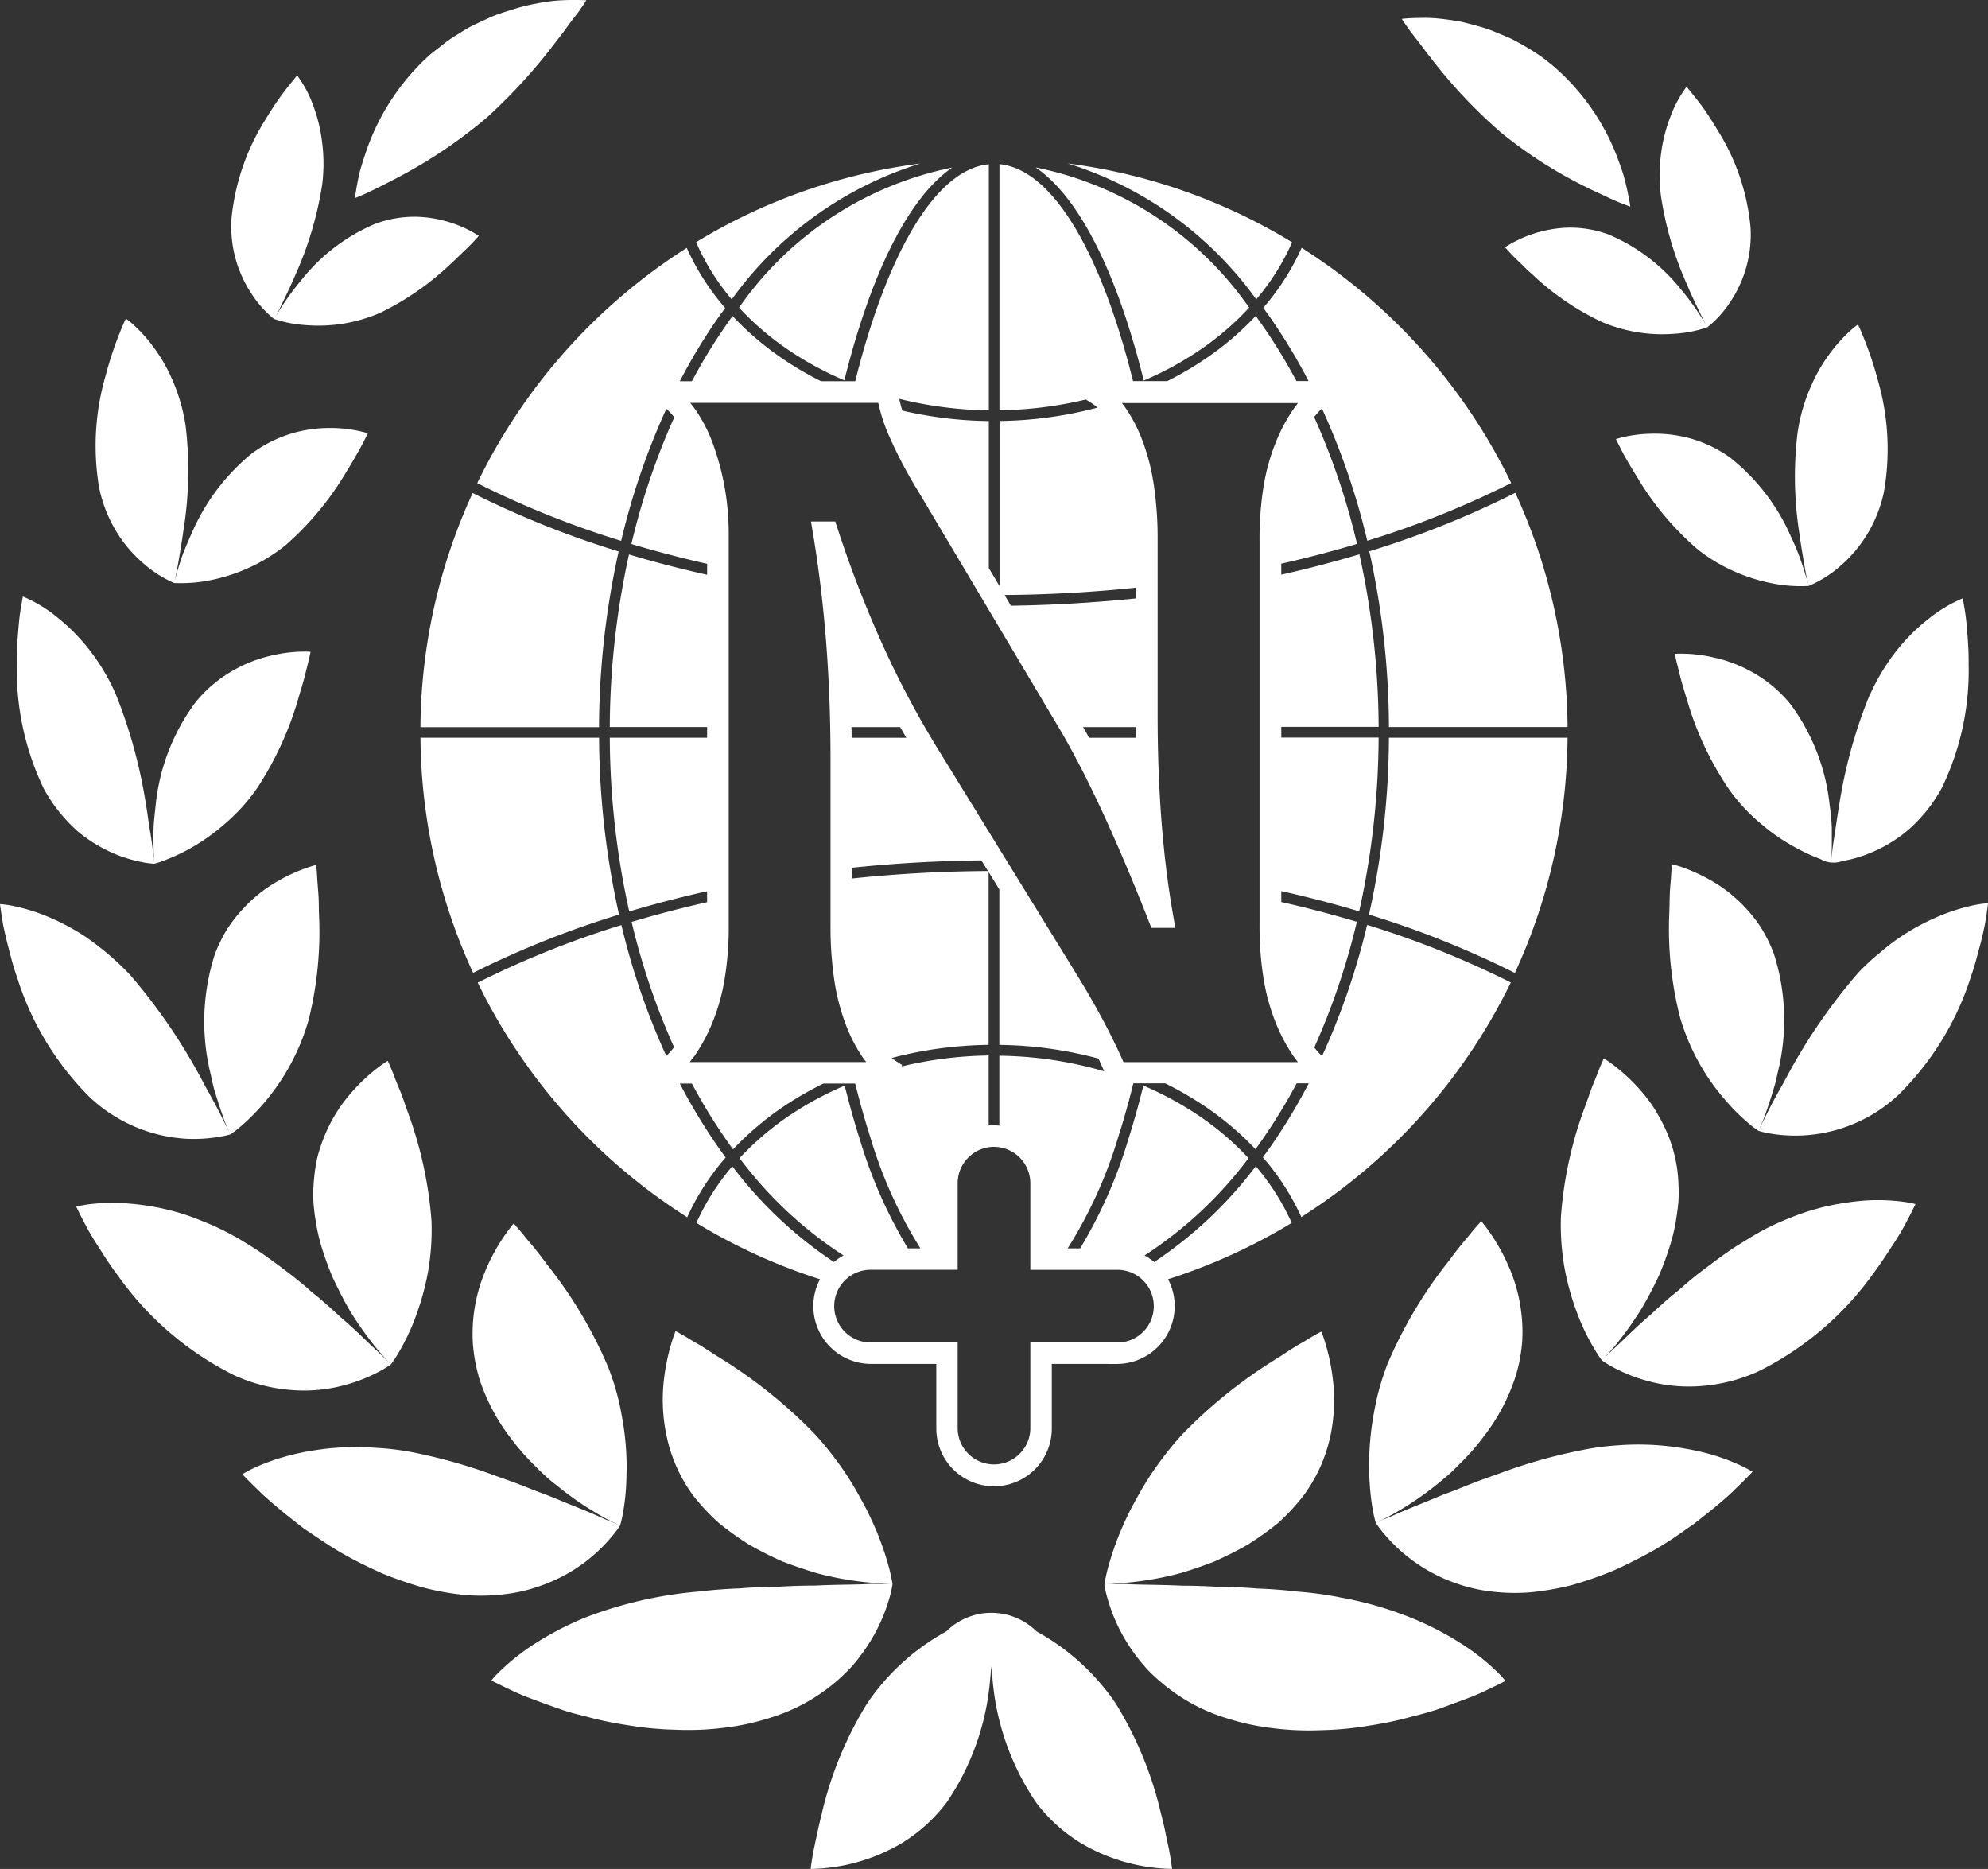
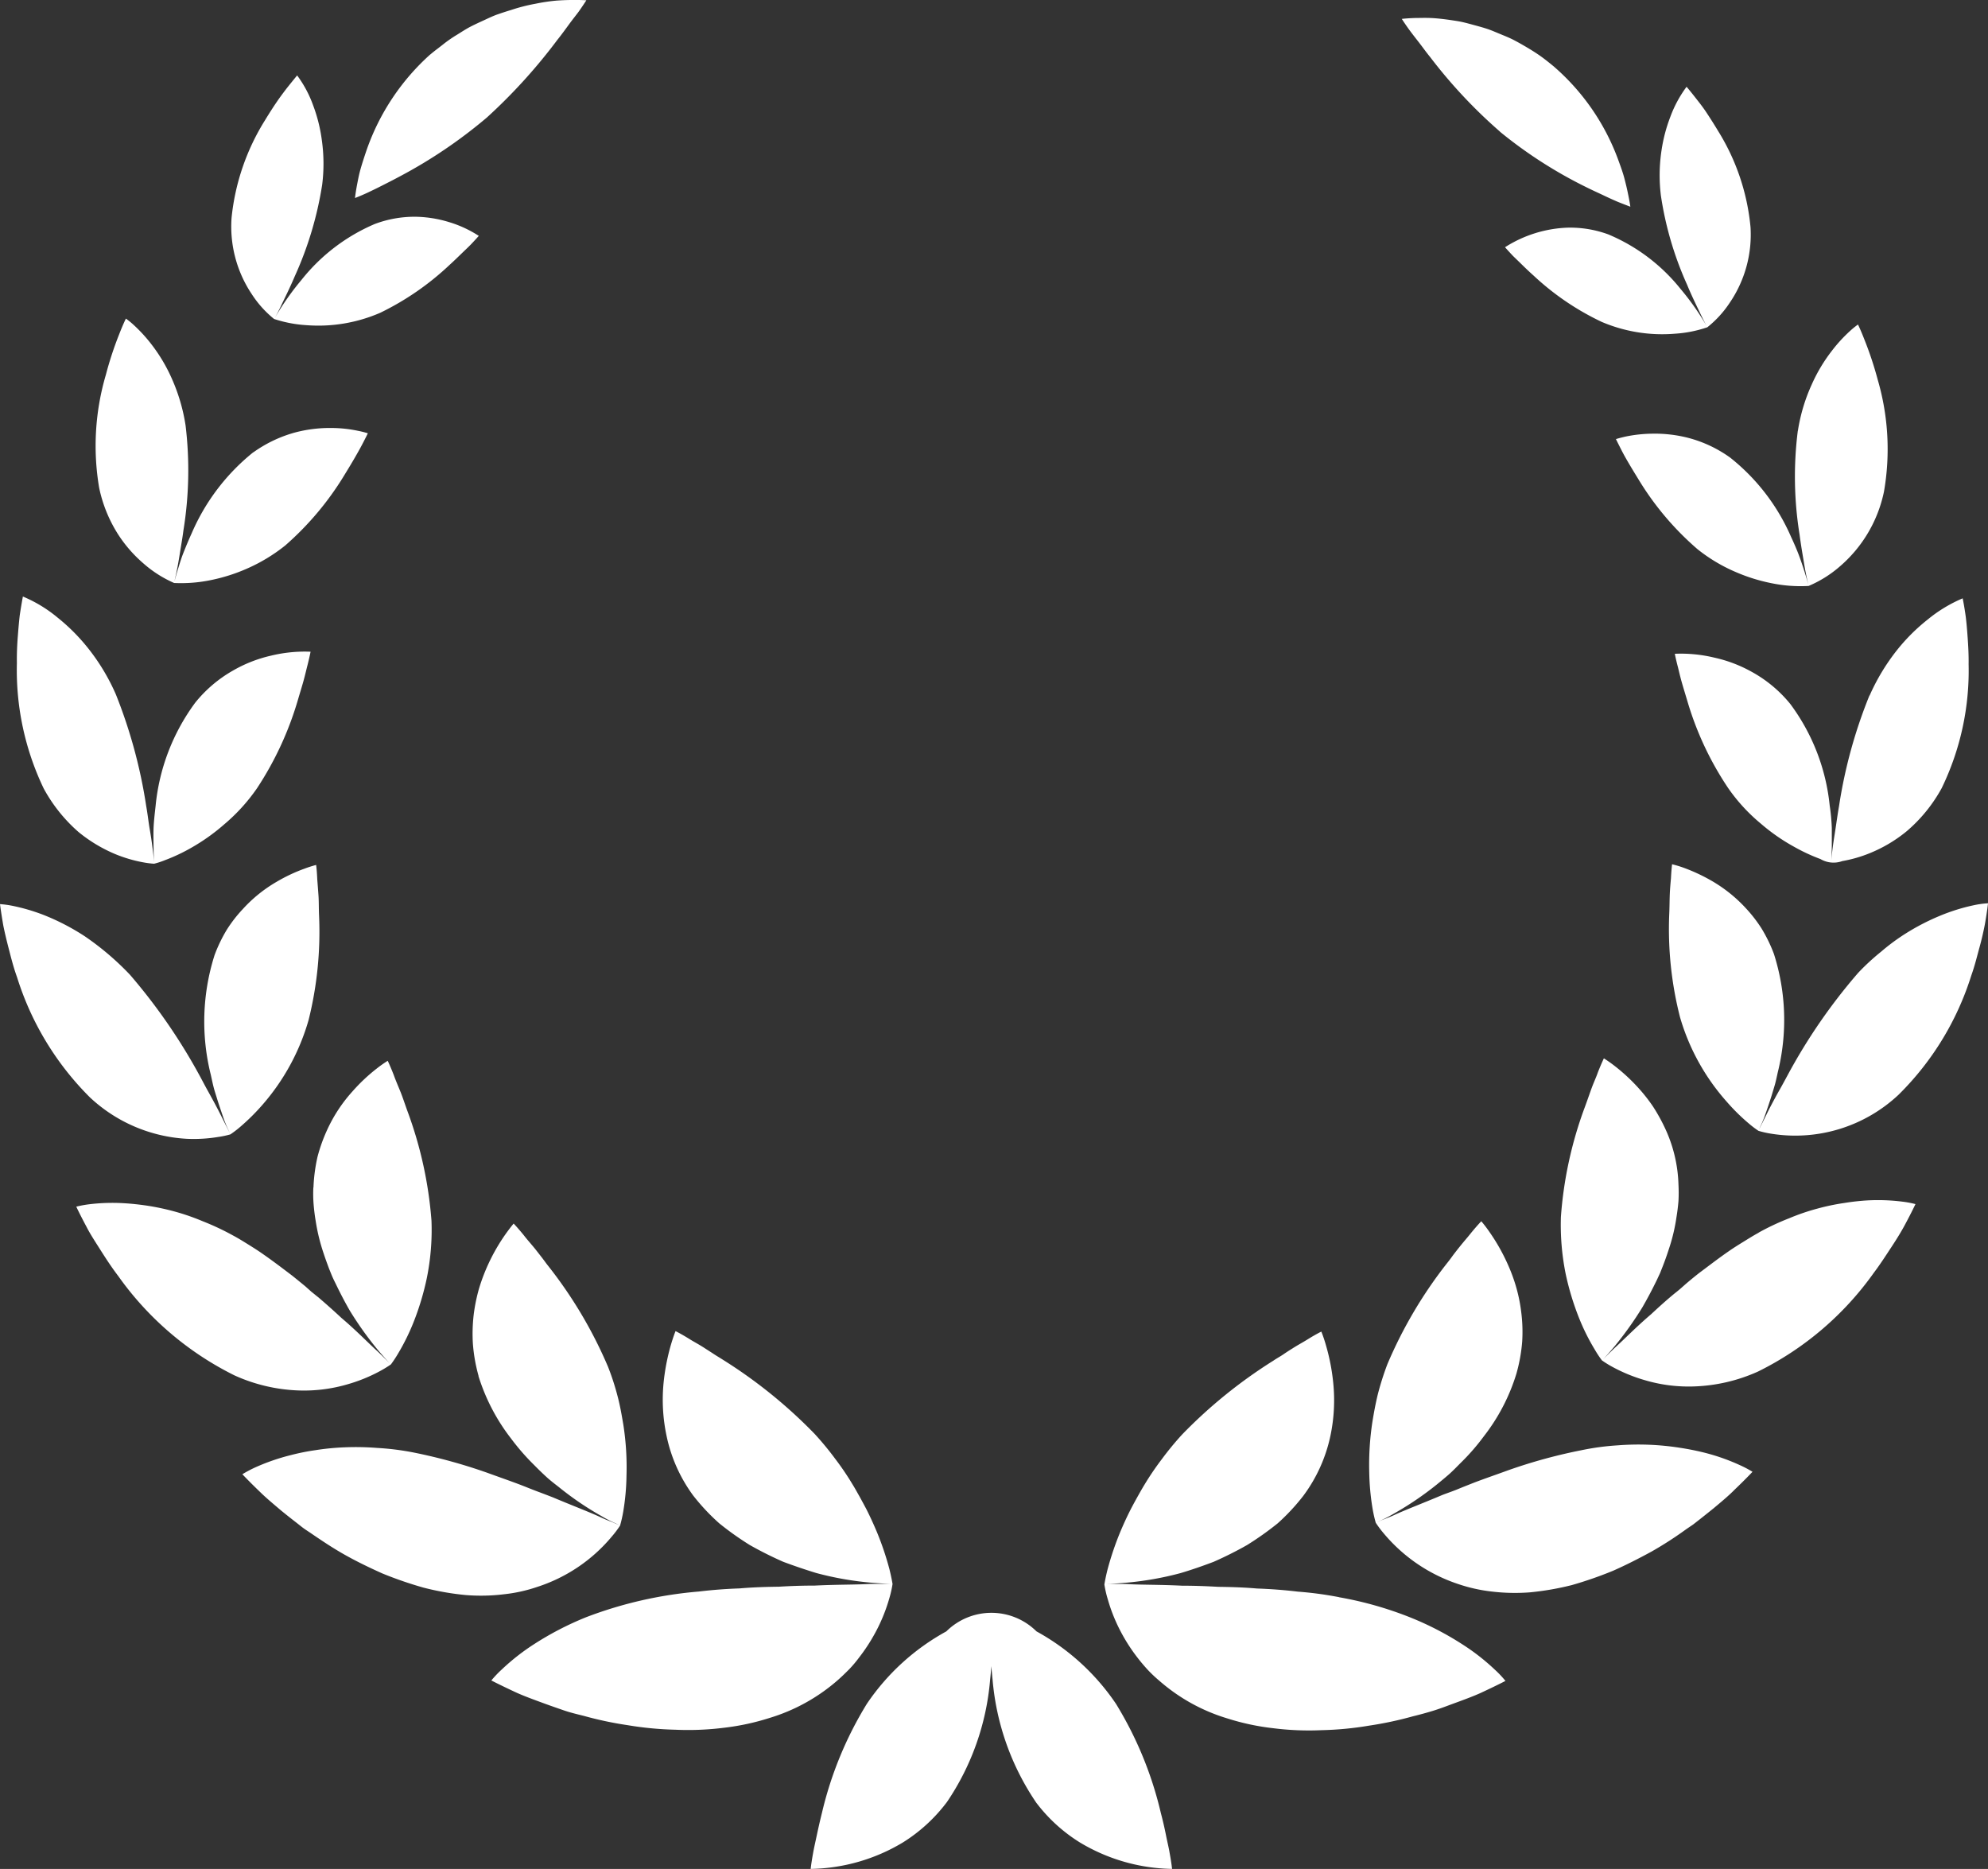
<svg xmlns="http://www.w3.org/2000/svg" width="317.546" height="298.489" viewBox="0 0 317.546 298.489">
  <rect x="0" y="0" width="317.546" height="298.489" fill="#333333" stroke="none" />
  <g id="Сгруппировать_1" data-name="Сгруппировать 1" transform="translate(0.005 -0.003)">
    <path id="Контур_4" data-name="Контур 4" d="M3068.635,5845.424a56.191,56.191,0,0,1-4.352,14.605c-.863,2.031-1.729,3.74-2.312,4.975-.428.881-.762,1.492-.916,1.768.159-.275.5-.871,1.035-1.7a42.9,42.9,0,0,1,3.243-4.4,29.889,29.889,0,0,1,11.68-8.91,18.008,18.008,0,0,1,6.579-1.162,19.227,19.227,0,0,1,5.294.852,18.478,18.478,0,0,1,4.756,2.2s-.448.521-1.254,1.363c-.408.422-.921.9-1.492,1.453s-1.2,1.172-1.921,1.822a44.3,44.3,0,0,1-11.056,7.637,24.794,24.794,0,0,1-11.755,1.99,20.49,20.49,0,0,1-5.219-.992,16.856,16.856,0,0,1-3.553-3.949,19.4,19.4,0,0,1-3.239-12.2,36.3,36.3,0,0,1,5.358-15.617c.652-1.07,1.289-2.066,1.876-2.922s1.175-1.633,1.652-2.25c.994-1.244,1.588-1.961,1.588-1.961a18.461,18.461,0,0,1,2.548,4.762,24.926,24.926,0,0,1,1.383,5.475,26.851,26.851,0,0,1,.075,7.162Zm162.41,225.635a56.974,56.974,0,0,0-6.558-.879c-2.206-.266-4.391-.424-6.524-.5-2.145-.189-4.24-.244-6.239-.27-2.025-.119-3.95-.18-5.742-.18-3.6-.182-6.687-.125-8.893-.266-1.727-.033-2.911,0-3.35,0,.433,0,1.617-.061,3.329-.215a50.133,50.133,0,0,0,8.667-1.531c1.692-.5,3.483-1.121,5.28-1.8a59.023,59.023,0,0,0,5.324-2.668,48.986,48.986,0,0,0,4.915-3.482,33.113,33.113,0,0,0,4.069-4.365,24.535,24.535,0,0,0,4.342-9.564,27.548,27.548,0,0,0,.463-8.463,32.838,32.838,0,0,0-1.146-5.969,22.147,22.147,0,0,0-.757-2.26s-.857.412-2.211,1.254c-.682.432-1.493.855-2.434,1.457-.453.279-.926.584-1.423.926s-1.044.627-1.587,1a78.037,78.037,0,0,0-14.555,11.77,47.941,47.941,0,0,0-3.282,3.982,46.031,46.031,0,0,0-2.743,4.035c-.408.668-.8,1.365-1.17,2.029s-.717,1.3-1.045,1.936c-.657,1.287-1.22,2.531-1.717,3.723a48.423,48.423,0,0,0-1.988,5.9c-.374,1.492-.5,2.383-.5,2.383a17.143,17.143,0,0,0,.543,2.359,26.819,26.819,0,0,0,2.4,5.773,28.277,28.277,0,0,0,2.381,3.594c.475.617,1,1.234,1.568,1.859a21.2,21.2,0,0,0,1.866,1.768,29.265,29.265,0,0,0,10.873,6.029,38.292,38.292,0,0,0,7.313,1.564,45.466,45.466,0,0,0,7.732.316,52.318,52.318,0,0,0,7.608-.725,57.737,57.737,0,0,0,7.035-1.5c1.1-.268,2.166-.559,3.18-.871s1.94-.662,2.842-1c1.792-.656,3.4-1.24,4.677-1.811,2.553-1.18,4.046-1.961,4.046-1.961a16.373,16.373,0,0,0-1.681-1.781,34.606,34.606,0,0,0-5.075-3.979,48.845,48.845,0,0,0-8.376-4.35,57.437,57.437,0,0,0-11.463-3.256Zm25.7-234.049a71.659,71.659,0,0,0,13.833,8.883c1,.5,1.99.941,2.806,1.33s1.593.74,2.21,1c1.244.5,1.99.77,1.99.77s-.1-.77-.388-2.123c-.135-.687-.328-1.492-.572-2.428s-.622-1.961-1.04-3.1a36.152,36.152,0,0,0-10.289-14.795c-.668-.545-1.35-1.1-2.041-1.59s-1.413-.945-2.129-1.369-1.418-.826-2.135-1.2-1.458-.666-2.17-.959-1.4-.6-2.094-.83-1.394-.418-2.065-.6-1.3-.357-1.936-.5-1.258-.219-1.847-.314c-1.179-.166-2.243-.289-3.194-.328s-1.8,0-2.488,0c-1.357.045-2.119.145-2.119.145s.427.682,1.219,1.779c.4.543.891,1.174,1.463,1.906s1.164,1.576,1.861,2.426a80.322,80.322,0,0,0,11.15,11.9Zm13.062,210.576a83.429,83.429,0,0,0-11.748,3.213c-1.852.68-3.713,1.311-5.474,1.986-.871.348-1.727.678-2.553,1.021s-1.652.617-2.434.916c-3.085,1.309-5.8,2.334-7.668,3.193-.935.434-1.711.688-2.233.922l-.672.3.662-.312a23.347,23.347,0,0,0,2.143-1.117,50.783,50.783,0,0,0,6.808-4.615c.642-.523,1.3-1.061,1.956-1.635s1.289-1.244,1.921-1.875a34.52,34.52,0,0,0,3.667-4.215,31,31,0,0,0,5.194-9.979,26.2,26.2,0,0,0,.931-5.158,25.043,25.043,0,0,0-.16-4.74,25.439,25.439,0,0,0-.86-4.145,27.346,27.346,0,0,0-1.337-3.562,31.1,31.1,0,0,0-2.822-4.979,21.062,21.062,0,0,0-1.354-1.781s-.671.688-1.675,1.916c-.5.641-1.125,1.334-1.8,2.184-.344.422-.691.875-1.05,1.344-.185.258-.358.5-.548.746s-.388.5-.592.756a70.756,70.756,0,0,0-9.338,15.891,45.777,45.777,0,0,0-1.494,4.678c-.388,1.557-.667,3.109-.9,4.549a45.478,45.478,0,0,0-.5,8.113,39.717,39.717,0,0,0,.539,5.775,21.485,21.485,0,0,0,.5,2.2,17.581,17.581,0,0,0,1.364,1.807,26.274,26.274,0,0,0,11.917,8.02,25.462,25.462,0,0,0,5.2,1.154,31.218,31.218,0,0,0,6.16.133,44.771,44.771,0,0,0,6.684-1.16,62.232,62.232,0,0,0,6.587-2.289c2.116-.934,4.17-1.988,6.136-3.059a58.813,58.813,0,0,0,5.419-3.484c.418-.295.841-.574,1.244-.852l1.14-.891c.741-.584,1.434-1.141,2.1-1.676,1.317-1.1,2.487-2.08,3.373-2.986,1.821-1.742,2.856-2.854,2.856-2.854a17.568,17.568,0,0,0-2.03-1.068,32.684,32.684,0,0,0-5.662-1.99c-1.2-.3-2.533-.572-3.98-.791a42.825,42.825,0,0,0-9.872-.375,40.684,40.684,0,0,0-5.747.77Zm28.263-34.727c-.836.453-1.617.945-2.434,1.449s-1.617,1-2.389,1.543c-1.552,1.068-3.029,2.213-4.513,3.318-.731.557-1.434,1.145-2.12,1.717-.344.3-.681.6-.994.875s-.677.563-1.021.836c-1.339,1.105-2.573,2.23-3.708,3.285-2.384,2.031-4.239,3.951-5.667,5.24-1.085,1.025-1.8,1.762-2.061,2.037.259-.279.95-1.035,1.911-2.17a55.708,55.708,0,0,0,4.442-6.238c.768-1.33,1.539-2.779,2.275-4.295l.548-1.174c.149-.383.313-.781.473-1.2.318-.82.612-1.646.881-2.486a29.033,29.033,0,0,0,1.249-5.174q.218-1.312.328-2.623a25,25,0,0,0,0-2.623,22.7,22.7,0,0,0-2.164-9.045,28.767,28.767,0,0,0-1.939-3.484,26.619,26.619,0,0,0-2.194-2.795,29.455,29.455,0,0,0-3.912-3.643c-.549-.426-1.118-.826-1.706-1.2,0,0-.4.816-.961,2.24-.244.727-.642,1.557-1,2.531s-.727,2.074-1.164,3.238a63.183,63.183,0,0,0-3.741,17.33,39.637,39.637,0,0,0,.746,9,43.365,43.365,0,0,0,2.209,7.266,33.58,33.58,0,0,0,2.43,4.859,17.315,17.315,0,0,0,1.163,1.766,16.323,16.323,0,0,0,1.785,1.1,25.671,25.671,0,0,0,5.072,2.066,24.635,24.635,0,0,0,7.895,1,27.025,27.025,0,0,0,10.177-2.373,49.559,49.559,0,0,0,18.488-15.75c1.126-1.494,2.045-2.947,2.9-4.242s1.577-2.488,2.105-3.484c1.085-2.02,1.667-3.271,1.667-3.271a15.826,15.826,0,0,0-2.095-.391,31.2,31.2,0,0,0-5.552-.2,36.82,36.82,0,0,0-3.731.414,35.863,35.863,0,0,0-4.251.887,34.651,34.651,0,0,0-4.553,1.557,39.531,39.531,0,0,0-4.876,2.291Zm15.922-41.529a90.073,90.073,0,0,0-11.306,16.4c-.338.631-.676,1.248-.994,1.822s-.642,1.129-.926,1.66c-.577,1.061-1.065,1.99-1.453,2.8-.676,1.363-1.129,2.256-1.243,2.488.045-.094.145-.3.282-.627a17.944,17.944,0,0,0,.785-1.9c.3-.855.643-1.842,1-2.986q.259-.841.542-1.8c.174-.633.309-1.3.463-1.99a34.678,34.678,0,0,0-.627-18.869,23.92,23.92,0,0,0-1.99-4.084,22.446,22.446,0,0,0-2.526-3.248,23.156,23.156,0,0,0-5.421-4.336,28.814,28.814,0,0,0-4.478-2.092,18.972,18.972,0,0,0-1.852-.559s-.109.828-.178,2.246c-.064.713-.145,1.559-.186,2.531s-.035,2.041-.09,3.211a56.818,56.818,0,0,0,1.728,16.459,34.882,34.882,0,0,0,7.419,13.434,31.817,31.817,0,0,0,3.557,3.516,16.3,16.3,0,0,0,1.552,1.18,15.315,15.315,0,0,0,1.918.438,24.116,24.116,0,0,0,20.46-6.207,46.1,46.1,0,0,0,11.609-19.029c.576-1.6.939-3.146,1.323-4.531s.652-2.633.856-3.672c.368-2.094.5-3.344.5-3.344a15.518,15.518,0,0,0-1.946.244,30.755,30.755,0,0,0-4.936,1.434,36.43,36.43,0,0,0-6.669,3.406,33.365,33.365,0,0,0-3.548,2.664,36.72,36.72,0,0,0-3.62,3.338Zm1.786-44.283a78.055,78.055,0,0,0-4.853,17.621c-.228,1.313-.394,2.525-.562,3.621s-.327,2.055-.432,2.857c-.149,1.139-.229,1.955-.259,2.34.03-.389.074-1.211.09-2.355v-2.9a32.3,32.3,0,0,0-.339-3.607,32.645,32.645,0,0,0-6.284-16.2,20.884,20.884,0,0,0-6.124-5.121,21.947,21.947,0,0,0-6.009-2.291,22.7,22.7,0,0,0-6.318-.615s.146.824.5,2.145c.163.664.349,1.49.6,2.373s.562,1.895.875,2.939a50.322,50.322,0,0,0,6.537,13.979,28.288,28.288,0,0,0,5.239,5.7,30.757,30.757,0,0,0,5.3,3.686,29.125,29.125,0,0,0,4.215,1.961,4.1,4.1,0,0,0,3.481.324,21.236,21.236,0,0,0,4.479-1.3,22.648,22.648,0,0,0,5.827-3.484,24.418,24.418,0,0,0,5.572-6.865,42.922,42.922,0,0,0,4.3-19.8c.024-1.516-.06-2.937-.149-4.2s-.185-2.4-.3-3.328c-.254-1.857-.5-2.986-.5-2.986a22.731,22.731,0,0,0-5.567,3.369,30.113,30.113,0,0,0-4.852,4.813,33.316,33.316,0,0,0-4.451,7.357Zm-11.445-42.27a58.214,58.214,0,0,0,.278,16.578c.159,1.189.333,2.3.5,3.285s.309,1.895.448,2.607c.214,1.119.4,1.881.468,2.18-.074-.295-.278-1.045-.622-2.141-.228-.707-.5-1.559-.845-2.488s-.8-1.99-1.294-3.045a32.837,32.837,0,0,0-9.743-12.691,20.239,20.239,0,0,0-6.652-3.139,21.486,21.486,0,0,0-5.861-.678,22.164,22.164,0,0,0-4.155.453c-.994.221-1.576.412-1.576.412s.339.688.926,1.84,1.527,2.723,2.628,4.508a46.51,46.51,0,0,0,9.487,11.242,26.316,26.316,0,0,0,6.205,3.686,27.965,27.965,0,0,0,5.686,1.754,22.89,22.89,0,0,0,5.851.42,18.582,18.582,0,0,0,4.977-3.109,21.473,21.473,0,0,0,7.054-11.941,39.539,39.539,0,0,0-.991-17.865,56.026,56.026,0,0,0-2.109-6.373c-.6-1.555-1.048-2.461-1.048-2.461a12.684,12.684,0,0,0-1.284,1.043,23.576,23.576,0,0,0-2.9,3.17,25.766,25.766,0,0,0-3.178,5.307,28.206,28.206,0,0,0-2.239,7.457Zm-21.893-37.709a53.82,53.82,0,0,0,4.208,14.389c.832,2.012,1.683,3.691,2.255,4.9.408.836.717,1.42.871,1.7-.159-.283-.5-.855-1-1.643a41.638,41.638,0,0,0-3.19-4.311,29.253,29.253,0,0,0-11.529-8.689,17.771,17.771,0,0,0-6.5-1.074,19.886,19.886,0,0,0-9.992,3.127s.438.5,1.225,1.338c.4.4.89.861,1.452,1.414s1.175,1.141,1.871,1.762a42.449,42.449,0,0,0,10.9,7.41,24.605,24.605,0,0,0,11.675,1.887,19.729,19.729,0,0,0,5.194-1.029,16.844,16.844,0,0,0,3.586-3.928,19.315,19.315,0,0,0,3.313-12.051,35.278,35.278,0,0,0-5.213-15.424c-.628-1.049-1.255-2.025-1.826-2.891s-1.149-1.586-1.622-2.193c-.95-1.221-1.553-1.922-1.553-1.922a19.046,19.046,0,0,0-2.578,4.756,25.064,25.064,0,0,0-1.427,5.418,26.565,26.565,0,0,0-.117,7.047Zm-99.83,256.7a41.075,41.075,0,0,1-6.895-19.484c-.076-.758-.146-1.494-.2-2.2-.055.707-.119,1.438-.2,2.193a40.827,40.827,0,0,1-6.882,19.486,25.963,25.963,0,0,1-7.037,6.465,29.5,29.5,0,0,1-14.741,4.234s.1-.963.388-2.539c.145-.82.362-1.756.591-2.836s.5-2.293.821-3.57a58.819,58.819,0,0,1,7.17-17.416,36.42,36.42,0,0,1,12.7-11.576,10.227,10.227,0,0,1,14.4,0,36.47,36.47,0,0,1,12.7,11.576,58.881,58.881,0,0,1,7.159,17.416c.34,1.277.613,2.488.827,3.57s.453,2.016.582,2.836c.294,1.572.387,2.537.387,2.537a29.458,29.458,0,0,1-14.733-4.23,25.743,25.743,0,0,1-7.013-6.42Zm-54.663-48.865a33.7,33.7,0,0,0,4.087,4.35,47.711,47.711,0,0,0,4.9,3.484,58.807,58.807,0,0,0,5.326,2.67c1.807.676,3.582,1.275,5.274,1.793a50.179,50.179,0,0,0,8.666,1.535c1.718.15,2.9.2,3.335.211h-3.333c-2.215.135-5.3.086-8.907.266-1.792,0-3.722.055-5.742.18-1.99.023-4.091.084-6.244.27-2.125.076-4.309.232-6.519.5a65.583,65.583,0,0,0-18,4.1,49.345,49.345,0,0,0-8.379,4.346,35.056,35.056,0,0,0-5.075,3.982,17.058,17.058,0,0,0-1.688,1.775s1.493.777,4.055,1.963c1.274.574,2.882,1.154,4.672,1.811.9.328,1.852.656,2.847,1s2.08.607,3.174.875a57.19,57.19,0,0,0,7.029,1.492,53.58,53.58,0,0,0,7.62.725,45.611,45.611,0,0,0,7.728-.309,38.421,38.421,0,0,0,7.318-1.572,29.436,29.436,0,0,0,10.877-6.025c.673-.586,1.29-1.2,1.862-1.773a19.252,19.252,0,0,0,1.567-1.861,28.269,28.269,0,0,0,2.378-3.592,27.181,27.181,0,0,0,2.419-5.775,17.555,17.555,0,0,0,.538-2.359s-.13-.887-.5-2.383a46.606,46.606,0,0,0-1.99-5.9c-.5-1.187-1.059-2.432-1.716-3.723q-.5-.943-1.045-1.936c-.378-.66-.751-1.357-1.175-2.031a43.541,43.541,0,0,0-2.74-4.035,48.155,48.155,0,0,0-3.286-3.98,78.246,78.246,0,0,0-14.543-11.77c-.549-.352-1.086-.664-1.594-1s-1-.645-1.434-.926c-.916-.6-1.751-1.023-2.433-1.457-1.354-.84-2.205-1.254-2.205-1.254s-.339.816-.762,2.26a34.216,34.216,0,0,0-1.146,5.973,27.707,27.707,0,0,0,.465,8.459A24.462,24.462,0,0,0,3127.946,6054.906Zm-42.041-230.24a36.729,36.729,0,0,0-10.161,15.221c-.393,1.15-.73,2.186-.994,3.115s-.413,1.775-.548,2.459c-.259,1.367-.333,2.15-.333,2.15s.762-.279,2.025-.861c.627-.3,1.373-.654,2.229-1.09s1.82-.916,2.831-1.463a77.568,77.568,0,0,0,13.992-9.455,88.234,88.234,0,0,0,11.245-12.389c.707-.881,1.339-1.762,1.9-2.527s1.07-1.393,1.493-1.961c.8-1.129,1.239-1.836,1.239-1.836s-.8-.061-2.225-.045c-.712,0-1.583.029-2.577.1a29.785,29.785,0,0,0-3.329.5,28.191,28.191,0,0,0-3.9,1c-.7.209-1.4.438-2.125.688s-1.418.588-2.145.922-1.492.682-2.214,1.055-1.438.85-2.17,1.3a20.738,20.738,0,0,0-2.155,1.492c-.692.557-1.384,1.045-2.081,1.643Zm7.683,211.074a31.515,31.515,0,0,0,5.223,10.01,36.485,36.485,0,0,0,3.685,4.223c.642.656,1.279,1.273,1.93,1.871s1.324,1.109,1.99,1.627a48.989,48.989,0,0,0,6.835,4.65,18.682,18.682,0,0,0,2.157,1.113c.413.2.677.318.762.357l-.771-.318c-.5-.244-1.309-.5-2.239-.945-1.875-.875-4.6-1.9-7.7-3.211-.781-.3-1.6-.617-2.442-.93s-1.677-.66-2.553-1c-1.752-.67-3.632-1.32-5.474-1.99a86.431,86.431,0,0,0-11.782-3.24,42.2,42.2,0,0,0-5.771-.725,43.517,43.517,0,0,0-5.221-.1,40.151,40.151,0,0,0-4.663.455,35.815,35.815,0,0,0-3.979.8,33.509,33.509,0,0,0-5.662,1.963,19.6,19.6,0,0,0-2.035,1.082s1.034,1.113,2.855,2.859c.9.887,2.069,1.865,3.393,2.986.657.531,1.363,1.1,2.105,1.672.378.293.762.6,1.153.906s.812.578,1.229.85c1.7,1.164,3.483,2.373,5.435,3.484s4.035,2.119,6.165,3.076a61.45,61.45,0,0,0,6.6,2.277,43.4,43.4,0,0,0,6.708,1.182,30.2,30.2,0,0,0,6.174-.127,24.3,24.3,0,0,0,5.215-1.148,25.823,25.823,0,0,0,11.934-8.014,16.353,16.353,0,0,0,1.364-1.8,20.778,20.778,0,0,0,.5-2.2,37.2,37.2,0,0,0,.526-5.77,44.055,44.055,0,0,0-.5-8.121c-.246-1.439-.5-2.982-.918-4.555a40.111,40.111,0,0,0-1.52-4.691,70.481,70.481,0,0,0-9.4-15.924c-.194-.252-.4-.5-.591-.766s-.373-.5-.548-.736l-1.06-1.357c-.677-.836-1.324-1.547-1.812-2.184-1-1.24-1.677-1.932-1.677-1.932s-.553.641-1.357,1.781a30.357,30.357,0,0,0-4.155,8.539,27.677,27.677,0,0,0-.857,4.137,26.1,26.1,0,0,0-.139,4.744,26.387,26.387,0,0,0,.91,5.148Zm-26.372-30.094a20.687,20.687,0,0,0,.039,2.65c.075.877.175,1.76.329,2.65a30.29,30.29,0,0,0,1.264,5.189c.278.852.582,1.672.886,2.488.173.414.327.826.5,1.225s.358.766.548,1.15c.731,1.523,1.492,2.984,2.283,4.348a55.092,55.092,0,0,0,4.477,6.264c.956,1.115,1.648,1.871,1.922,2.166-.278-.291-1-1.025-2.061-2.031-1.442-1.3-3.3-3.25-5.7-5.275-1.144-1.068-2.393-2.184-3.727-3.324-.349-.264-.682-.557-1.04-.83l-1-.893c-.682-.561-1.4-1.148-2.124-1.727-1.493-1.131-2.986-2.27-4.533-3.348-.78-.553-1.576-1.061-2.4-1.572s-1.6-1-2.434-1.443a40.881,40.881,0,0,0-4.886-2.3,35.851,35.851,0,0,0-4.558-1.576,39.572,39.572,0,0,0-4.255-.906c-1.343-.2-2.582-.332-3.736-.4a30.774,30.774,0,0,0-5.562.16,17.391,17.391,0,0,0-2.1.387s.587,1.266,1.682,3.307c.522,1.025,1.279,2.188,2.119,3.512s1.771,2.777,2.9,4.256a49.911,49.911,0,0,0,18.554,15.865,27.044,27.044,0,0,0,10.213,2.412,24.711,24.711,0,0,0,7.925-1,25.545,25.545,0,0,0,5.069-2.064,18.289,18.289,0,0,0,1.8-1.1,19.241,19.241,0,0,0,1.162-1.766,34.6,34.6,0,0,0,2.409-4.869,42.976,42.976,0,0,0,2.187-7.281,38.705,38.705,0,0,0,.717-9.031,64.208,64.208,0,0,0-3.822-17.453c-.431-1.18-.789-2.309-1.183-3.264s-.767-1.832-1.025-2.559c-.558-1.434-.961-2.26-.961-2.26a19.451,19.451,0,0,0-1.707,1.2,28.379,28.379,0,0,0-3.905,3.668,24.07,24.07,0,0,0-4.108,6.268,25.975,25.975,0,0,0-1.494,4.2,26.717,26.717,0,0,0-.646,4.9Zm-15.8-37.055a35.033,35.033,0,0,0-.577,19.057c.159.705.294,1.385.463,2.033s.377,1.238.548,1.826c.363,1.154.717,2.166.994,2.986a18.984,18.984,0,0,0,.8,1.949c.151.33.256.555.3.645-.1-.205-.558-1.105-1.254-2.488-.4-.807-.885-1.762-1.462-2.82-.294-.547-.607-1.105-.931-1.691s-.652-1.205-1-1.861a92.024,92.024,0,0,0-11.369-16.562,44.544,44.544,0,0,0-7.19-6.127,36.343,36.343,0,0,0-6.673-3.455,30.819,30.819,0,0,0-4.939-1.439,15.42,15.42,0,0,0-1.962-.264s.159,1.285.522,3.391c.209,1.041.5,2.285.866,3.693s.751,2.986,1.334,4.582a46.694,46.694,0,0,0,11.657,19.213,24.617,24.617,0,0,0,15.425,6.6,24.019,24.019,0,0,0,5.091-.3,13.908,13.908,0,0,0,1.912-.408,17.519,17.519,0,0,0,1.542-1.178,34.06,34.06,0,0,0,3.558-3.525,35.341,35.341,0,0,0,7.39-13.576,58.239,58.239,0,0,0,1.668-16.643c-.055-1.182-.024-2.281-.095-3.252s-.136-1.836-.194-2.553c-.06-1.439-.179-2.3-.179-2.3a18.524,18.524,0,0,0-1.851.59,26.252,26.252,0,0,0-4.479,2.111,22.617,22.617,0,0,0-5.408,4.375,21.8,21.8,0,0,0-2.529,3.264,23.721,23.721,0,0,0-1.977,4.115Zm-3.105-40.332a33.069,33.069,0,0,0-6.294,16.449c-.145,1.314-.294,2.568-.328,3.668s0,2.1,0,2.914c.024,1.244.074,2.105.095,2.465-.024-.354-.1-1.215-.269-2.439-.1-.826-.244-1.811-.437-2.92s-.322-2.346-.558-3.662a80.5,80.5,0,0,0-4.848-17.848,33.118,33.118,0,0,0-4.446-7.389,30.9,30.9,0,0,0-4.839-4.859,21.864,21.864,0,0,0-5.567-3.383s-.217,1.105-.5,2.986c-.114.951-.214,2.109-.313,3.385s-.169,2.707-.145,4.24a43.722,43.722,0,0,0,4.279,20.041,25.147,25.147,0,0,0,5.578,6.967,23.724,23.724,0,0,0,5.839,3.512,22.236,22.236,0,0,0,4.447,1.314,14.181,14.181,0,0,0,1.771.229,12.574,12.574,0,0,0,1.713-.559,28.683,28.683,0,0,0,4.218-1.984,31.7,31.7,0,0,0,5.288-3.76,29.216,29.216,0,0,0,5.236-5.771,52.3,52.3,0,0,0,6.555-14.219c.312-1.066.63-2.082.879-2.988s.432-1.727.607-2.393c.344-1.35.5-2.186.5-2.186a22.784,22.784,0,0,0-6.329.631,21.837,21.837,0,0,0-6,2.342,21.107,21.107,0,0,0-6.108,5.182Zm9.3-40.035a33.631,33.631,0,0,0-9.816,12.9c-.5,1.1-.936,2.152-1.313,3.1s-.627,1.811-.85,2.521c-.318,1-.5,1.752-.612,2.1.085-.348.259-1.092.463-2.131.145-.736.294-1.623.453-2.627s.367-2.141.521-3.352a59.9,59.9,0,0,0,.353-16.775,29.181,29.181,0,0,0-2.2-7.506,26.266,26.266,0,0,0-3.16-5.352,24.277,24.277,0,0,0-2.9-3.191,12.084,12.084,0,0,0-1.276-1.043s-.456.906-1.068,2.488a55.163,55.163,0,0,0-2.125,6.465,40.109,40.109,0,0,0-1.079,18.066,22.266,22.266,0,0,0,2.986,7.377,21.316,21.316,0,0,0,4.044,4.666,18.639,18.639,0,0,0,4.947,3.162,23.47,23.47,0,0,0,5.854-.459,28.063,28.063,0,0,0,5.7-1.8,27.224,27.224,0,0,0,6.217-3.752,47.952,47.952,0,0,0,9.559-11.445c1.126-1.824,2.052-3.426,2.663-4.584s.949-1.867.949-1.867a14.518,14.518,0,0,0-1.593-.4,21.026,21.026,0,0,0-4.165-.447,21.767,21.767,0,0,0-5.876.719,20.961,20.961,0,0,0-6.649,3.166Z" transform="translate(-3017.17 -5815.979)" fill="#fff" />
-     <path id="Контур_5" data-name="Контур 5" d="M4239.053,6251.1a91.041,91.041,0,0,1,35.826,12.582,37.314,37.314,0,0,1-5.727,9.117,58.38,58.38,0,0,0-30.1-21.7Zm-11.789,153.623a7.356,7.356,0,0,1,.855.039V6393.6a61.941,61.941,0,0,1,16.75,2.488q-.437-1-.92-2.037a63.934,63.934,0,0,0-15.83-2.184v-24.828l-1.713-2.787v27.611a63.793,63.793,0,0,0-15.465,2.088,8.071,8.071,0,0,0,.816.6l.8.5v.248a62.393,62.393,0,0,1,13.857-1.738l0,11.166a8.339,8.339,0,0,0,.846-.021Zm11.773,19.646h1.99a75.475,75.475,0,0,0,7.674-17.35c.865-2.721,1.676-5.613,2.426-8.652a53.456,53.456,0,0,1,8.217,4.383,45.962,45.962,0,0,1,8.578,7.207,64.5,64.5,0,0,1-16.611,15.537,9.512,9.512,0,0,1,1.543,1.051,66.517,66.517,0,0,0,16.225-15.295,37.4,37.4,0,0,1,5.736,9.049,91.519,91.519,0,0,1-19.746,8.994,9.237,9.237,0,0,1-8.158,13.531l-10.414-.006v10.414a9.225,9.225,0,0,1-18.449,0v-10.414h-10.414a9.223,9.223,0,0,1-8.166-13.52,91.241,91.241,0,0,1-19.738-9,37.459,37.459,0,0,1,5.736-9.049,66.357,66.357,0,0,0,16.229,15.295,9.363,9.363,0,0,1,1.533-1.047,64.453,64.453,0,0,1-16.607-15.545,46.352,46.352,0,0,1,9.541-7.818,52.981,52.981,0,0,1,7.256-3.766c.75,3.039,1.563,5.932,2.432,8.652a75.235,75.235,0,0,0,7.67,17.348l1.992,0a71.728,71.728,0,0,1-8.037-17.867q-1.271-3.979-2.383-8.459h-5.076a53.232,53.232,0,0,0-4.758,2.635,48.108,48.108,0,0,0-9.676,7.877q-.817-1.113-1.6-2.279a89.478,89.478,0,0,1-4.977-8.238h-1.926a91.621,91.621,0,0,0,5.475,9.2q.905,1.339,1.85,2.613a39.4,39.4,0,0,0-6.141,9.541,91.961,91.961,0,0,1-33.465-37.461,148.149,148.149,0,0,1,22.951-9.2,113.569,113.569,0,0,0,7.17,20.9,12.932,12.932,0,0,0,1.244-1.391,111.863,111.863,0,0,1-6.781-20.008q5.739-1.723,11.773-3.09l.285-.066v-1.746l-.656.143q-6.023,1.368-11.783,3.092a130.286,130.286,0,0,1-3.107-27.752h15.547V6341.1h-15.549a130.409,130.409,0,0,1,3.07-27.559q4.23,1.266,8.627,2.342,1.913.472,3.855.906v-1.752c-1.158-.256-2.3-.531-3.447-.811q-4.4-1.084-8.652-2.354a112.618,112.618,0,0,1,6.848-20.246,12.471,12.471,0,0,0-1.258-1.35,113.367,113.367,0,0,0-7.225,21.092,148.006,148.006,0,0,1-22.988-9.219,92.043,92.043,0,0,1,33.465-37.568,38.966,38.966,0,0,0,6.141,9.6q-.908,1.233-1.771,2.49a91.927,91.927,0,0,0-5.475,9.2h1.928a89.471,89.471,0,0,1,4.973-8.24c.5-.734,1-1.455,1.525-2.168a47.249,47.249,0,0,0,7,6.125,52.884,52.884,0,0,0,7.123,4.283h5.475q1.1-4.479,2.383-8.459c4.977-15.605,11.648-25.477,18.953-26.193v39.309a62.434,62.434,0,0,1-14.307-1.842,17.08,17.08,0,0,0,.494,1.881,64.1,64.1,0,0,0,13.809,1.67v23.482l1.713,2.877v-26.371a63.853,63.853,0,0,0,15.646-2.135,7.819,7.819,0,0,0-1-.754l-.8-.5v-.055a62.536,62.536,0,0,1-13.861,1.732l0-39.309c7.3.717,13.992,10.588,18.959,26.193.846,2.662,1.643,5.473,2.379,8.459h5.473a53.99,53.99,0,0,0,5.863-3.412,47.594,47.594,0,0,0,8.266-7c.5.713,1.025,1.434,1.527,2.17a90.127,90.127,0,0,1,4.975,8.236l1.934,0a91.707,91.707,0,0,0-5.475-9.2c-.578-.855-1.168-1.687-1.771-2.488a39.354,39.354,0,0,0,6.141-9.6,92.059,92.059,0,0,1,33.469,37.57,147.924,147.924,0,0,1-22.986,9.223,113.749,113.749,0,0,0-7.24-21.121,12.12,12.12,0,0,0-1.248,1.361,112.517,112.517,0,0,1,6.85,20.256q-5.514,1.655-11.3,2.982l-.8.18v1.758l1.18-.27q5.774-1.336,11.3-2.986a130.957,130.957,0,0,1,3.072,27.561h-15.551v1.713h15.549a130.554,130.554,0,0,1-3.109,27.752q-4.617-1.383-9.424-2.537-1.491-.363-3.016-.7v1.746c.879.2,1.756.4,2.621.611q4.8,1.16,9.453,2.545a112.015,112.015,0,0,1-6.807,20.076,11.8,11.8,0,0,0,1.248,1.365,113.591,113.591,0,0,0,7.2-20.945,147.911,147.911,0,0,1,22.947,9.2,92.034,92.034,0,0,1-33.459,37.459,39.524,39.524,0,0,0-6.148-9.541q.946-1.274,1.854-2.609a91.869,91.869,0,0,0,5.475-9.2l-1.928,0a89.631,89.631,0,0,1-4.975,8.238c-.523.775-1.061,1.533-1.6,2.279a47.892,47.892,0,0,0-8.684-7.242,53.393,53.393,0,0,0-5.748-3.281l-5.078,0q-1.1,4.479-2.379,8.459a71.892,71.892,0,0,1-8.1,17.879Zm-11.768-16.221a5.819,5.819,0,0,0-5.807,5.8v13.836h-13.838a5.806,5.806,0,1,0,0,11.611l13.838,0v13.836a5.806,5.806,0,0,0,11.607,0V6439.4h13.838a5.806,5.806,0,1,0,0-11.611l-13.838,0v-13.836a5.819,5.819,0,0,0-5.807-5.8Zm1.691-88.125,1,1.705c6.742-.09,13.436-.5,19.982-1.164v-1.719c-6.855.721-13.873,1.119-20.988,1.17Zm12.529,21.09q.5.835.959,1.713h7.535v-1.713Zm-15.182,23-1.049-1.707c-6.965.066-13.9.457-20.678,1.17v1.717q10.834-1.137,21.734-1.193Zm-13.041-21.287c-.324-.561-.652-1.139-1-1.713H4204.5l.029,1.713Zm-33.961,50.941c-.209.295-.428.578-.646.846h28.2l-.557-.74a24.67,24.67,0,0,1-2.762-5.387,34.44,34.44,0,0,1-1.8-7.072,57.682,57.682,0,0,1-.588-8.551l0-26.59q0-9.735-.7-18.719t-2.09-17.291l-.332-1.99h3.879l.389,1.184a181.825,181.825,0,0,0,7.279,18.748,146.756,146.756,0,0,0,8.816,16.549l22.055,35.828q2.517,4.075,4.518,7.883,1.693,3.214,2.986,6.158h27.865l-.566-.74a26.851,26.851,0,0,1-2.928-5.414,32.633,32.633,0,0,1-1.988-7.121,51.558,51.558,0,0,1-.654-8.459V6311.1a51.324,51.324,0,0,1,.65-8.459,32.36,32.36,0,0,1,1.99-7.123,26.726,26.726,0,0,1,2.934-5.414l.563-.744H4247.7l.557.746a24.584,24.584,0,0,1,2.766,5.379,34.085,34.085,0,0,1,1.787,7.08,57.077,57.077,0,0,1,.592,8.543l0,28.154q0,8.953.621,16.916t1.855,15.008l.354,1.99H4252.4l-.426-1.092q-3.888-9.879-7.465-17.584t-6.8-13.143l-22.51-37.84a72.849,72.849,0,0,1-4.687-8.893,27.2,27.2,0,0,1-1.732-5.293l-30.039,0q.521.63,1,1.334a24.465,24.465,0,0,1,2.859,5.859,41.678,41.678,0,0,1,1.721,6.756,43.278,43.278,0,0,1,.572,7.018v62.57a50.7,50.7,0,0,1-.652,8.459,31.8,31.8,0,0,1-1.992,7.066,27.768,27.768,0,0,1-2.9,5.361Zm131.232-90.062a91.187,91.187,0,0,1,8.346,37.4l-28.533,0a132.064,132.064,0,0,0-3.139-28.064,149.7,149.7,0,0,0,23.338-9.354Zm8.344,39.109a91.3,91.3,0,0,1-8.418,37.566,149.941,149.941,0,0,0-23.3-9.32,131.894,131.894,0,0,0,3.184-28.246Zm-174.814,37.566a91.282,91.282,0,0,1-8.414-37.566h28.531a132.023,132.023,0,0,0,3.188,28.246,149.861,149.861,0,0,0-23.312,9.307Zm-8.42-38.314Zm0-.939a91.215,91.215,0,0,1,8.34-37.4,150.335,150.335,0,0,0,23.326,9.336,131.728,131.728,0,0,0-3.139,28.064Zm44-77.436a91.141,91.141,0,0,1,35.826-12.58,58.387,58.387,0,0,0-30.1,21.7,37.408,37.408,0,0,1-5.684-9.121Zm54.3-11.941c5.74,3.938,10.82,12.848,14.752,25.188q1.33,4.166,2.488,8.832a52.844,52.844,0,0,0,8.654-4.676,45.455,45.455,0,0,0,8.178-6.969,54.649,54.649,0,0,0-34.037-22.381Zm-30.586,34.02q1.14-4.658,2.486-8.832c3.932-12.34,9.012-21.25,14.754-25.187a54.645,54.645,0,0,0-34.057,22.365,44.981,44.981,0,0,0,6.967,6.123,52.266,52.266,0,0,0,9.865,5.5Z" transform="translate(-4068.497 -6224.988)" fill="#fff" fill-rule="evenodd" />
  </g>
</svg>